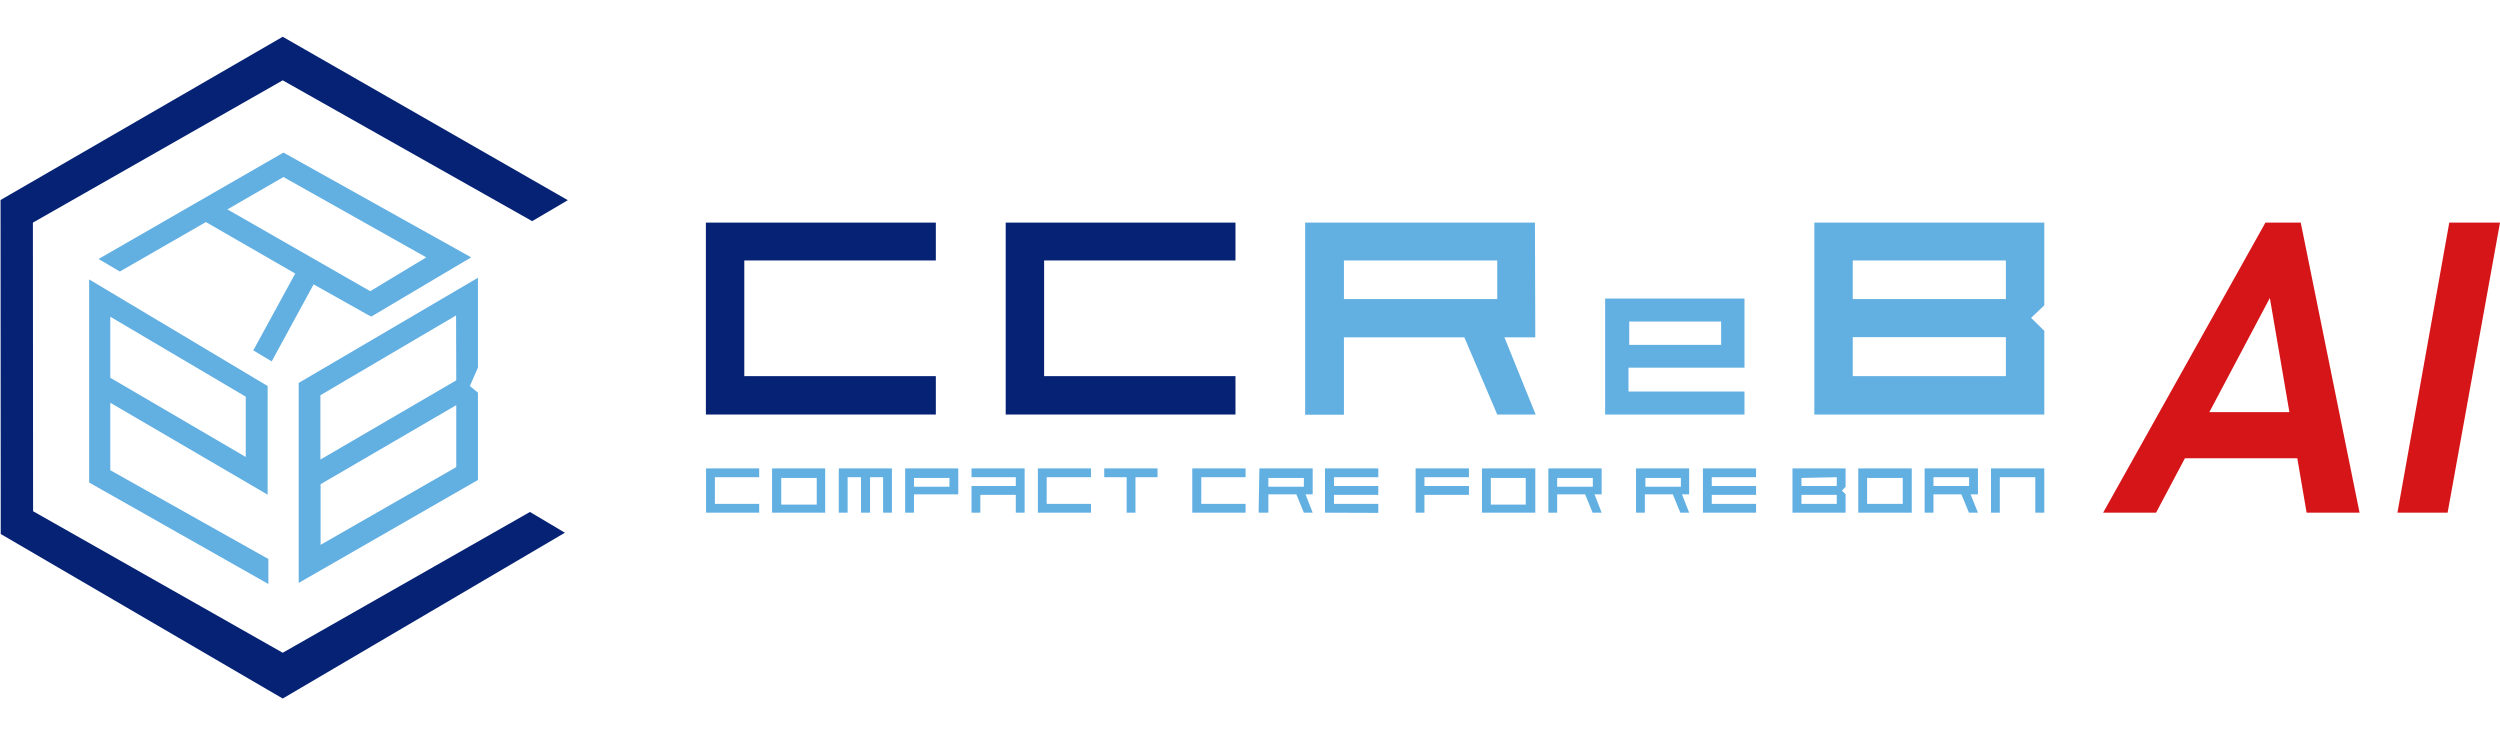
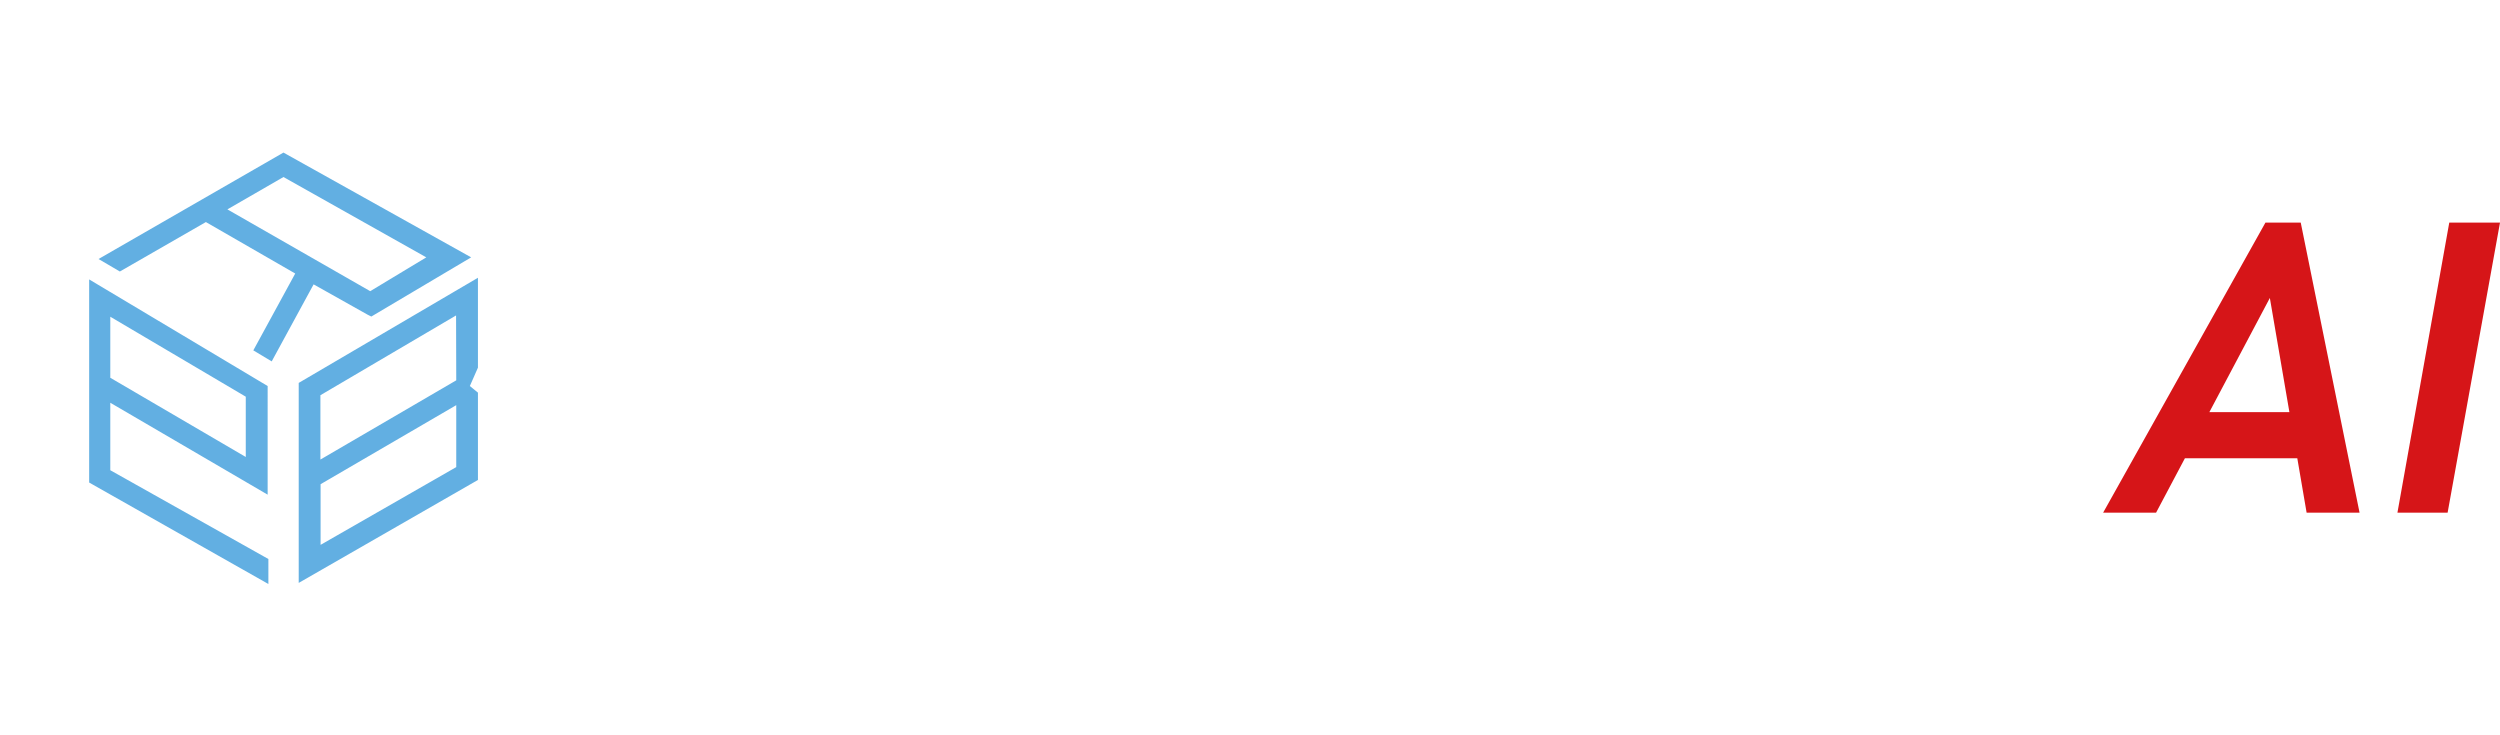
<svg xmlns="http://www.w3.org/2000/svg" viewBox="0 0 136 40">
  <defs>
    <style>.cls-3{fill:#052275}.cls-4{fill:#62afe2}</style>
  </defs>
  <g id="レイヤー_2" data-name="レイヤー 2">
    <g id="header">
-       <path fill="none" d="M0 0h136v40H0z" />
      <path d="M123.24 12.11h1.92l3.2 15.78h-2.88l-2-11.68-6.19 11.68h-2.88zm-5 10.31h8.43l-.45 2.51h-8.43zm14.91 5.47h-2.73l2.82-15.78H136z" fill="#d61518" />
-       <path class="cls-3" d="M15.38 38L.04 29.05.03 10.88 15.38 2l15.51 8.89-1.94 1.14-13.57-7.66-13.59 7.74.01 15.7 13.58 7.7 13.45-7.66 1.9 1.13L15.38 38z" />
      <path class="cls-4" d="M4.85 15.2v11.05l9.75 5.52v-1.36L6 25.58v-3.67l8.56 5V21zM6 20.55v-3.32l7.37 4.35v3.28zM15.42 8.3L5.36 14.09l1.16.68 4.68-2.69 4.86 2.8-2.28 4.18 1 .6 2.28-4.19L20 17.12l.2.1L25.63 14zm7.77 5.7l-3.05 1.84-7.77-4.45 3.05-1.76zM26 20v-4.89l-9.75 5.72v10.88l9.75-5.6v-4.75l-.44-.36zm-1.18 5.41l-7.38 4.23v-3.3l7.38-4.3zm0-4.72L17.43 25v-3.5l7.38-4.34z" />
-       <path class="cls-3" d="M50.91 14.17H40.49v6.29h10.42v2.09H38.4V12.11h12.51zm16.3 0H56.8v6.29h10.41v2.09h-12.5V12.11h12.5z" />
-       <path class="cls-4" d="M83.52 18.35h-1.68l1.7 4.2h-2.09l-1.79-4.2h-6.55v4.21H71V12.11h12.5zm-10.41-2.08h8.34v-2.1h-8.34zm14.21-.03v6.31h7.58V21.3h-6.31V20h6.31v-3.76zm6.31 2.52h-5v-1.27h5zm17.58-2.15v-4.5H98.7v10.44h12.51V18l-.72-.71zm-2.09 3.85h-8.33v-2.12h8.33zm0-4.19h-8.33v-2.1h8.33zM38.41 27.89h2.89v-.48h-2.41v-1.45h2.41v-.48h-2.89v2.41zm3.59 0h2.89v-2.41H42zm.5-1.89h1.93v1.45H42.5zm3.13 1.89h.48v-1.93h.73v1.93h.49v-1.93h.71v1.93h.48v-2.41h-2.89v2.41zm3.61 0h.48v-1h2.41v-1.41h-2.89zm.48-1.89h1.93v.48h-1.93zm3.13-.04h2.41v.48h-2.41v1.45h.48v-.97h1.93v.97h.48v-2.41h-2.89v.48zm3.61 1.93h2.89v-.48h-2.41v-1.45h2.41v-.48h-2.89v2.41zm3.61-1.93h1.22v1.93h.48v-1.93h1.2v-.48h-2.9v.48zm4.79 1.93h2.9v-.48h-2.41v-1.45h2.41v-.48h-2.9v2.41zm3.61 0H69v-1h1.52l.41 1h.48l-.39-1h.39v-1.41h-2.9zM69 26h1.93v.48H69zm3.08 1.89l2.9.01v-.49h-2.41v-.49h2.41v-.48h-2.41v-.48h2.41v-.48h-2.9v2.41zm4.93 0h.48v-.97h2.42v-.48h-2.42v-.48h2.42v-.48h-2.9v2.41zm3.61 0h2.9v-2.41h-2.9zM81.1 26H83v1.45h-1.9zm3.13 1.89h.48v-1h1.52l.41 1h.49l-.39-1h.39v-1.41h-2.9zm.48-1.89h1.94v.48h-1.94zM89 27.89h.48v-1H91l.41 1h.48l-.39-1h.39v-1.41H89zm.51-1.89h1.93v.48h-1.93zm3.13 1.89h2.89v-.48h-2.41v-.49h2.41v-.48h-2.41v-.48h2.41v-.48h-2.89v2.41zm8.45-2.41v2.41H104v-2.41zm2.42 1.93h-1.94V26h1.94zm1.19.48h.48v-1h1.52l.41 1h.49l-.4-1h.4v-1.41h-2.9zm.48-1.93h1.94v.48h-1.94zm3.13-.48v2.41h.48v-1.93h1.93v1.93h.49v-2.41h-2.9zm-10.31 0h-.49v2.41h2.89v-1l-.2-.2.2-.21v-1zm1.92 1.93H98v-.49h1.92zm0-1.45v.48H98V26z" />
    </g>
  </g>
</svg>